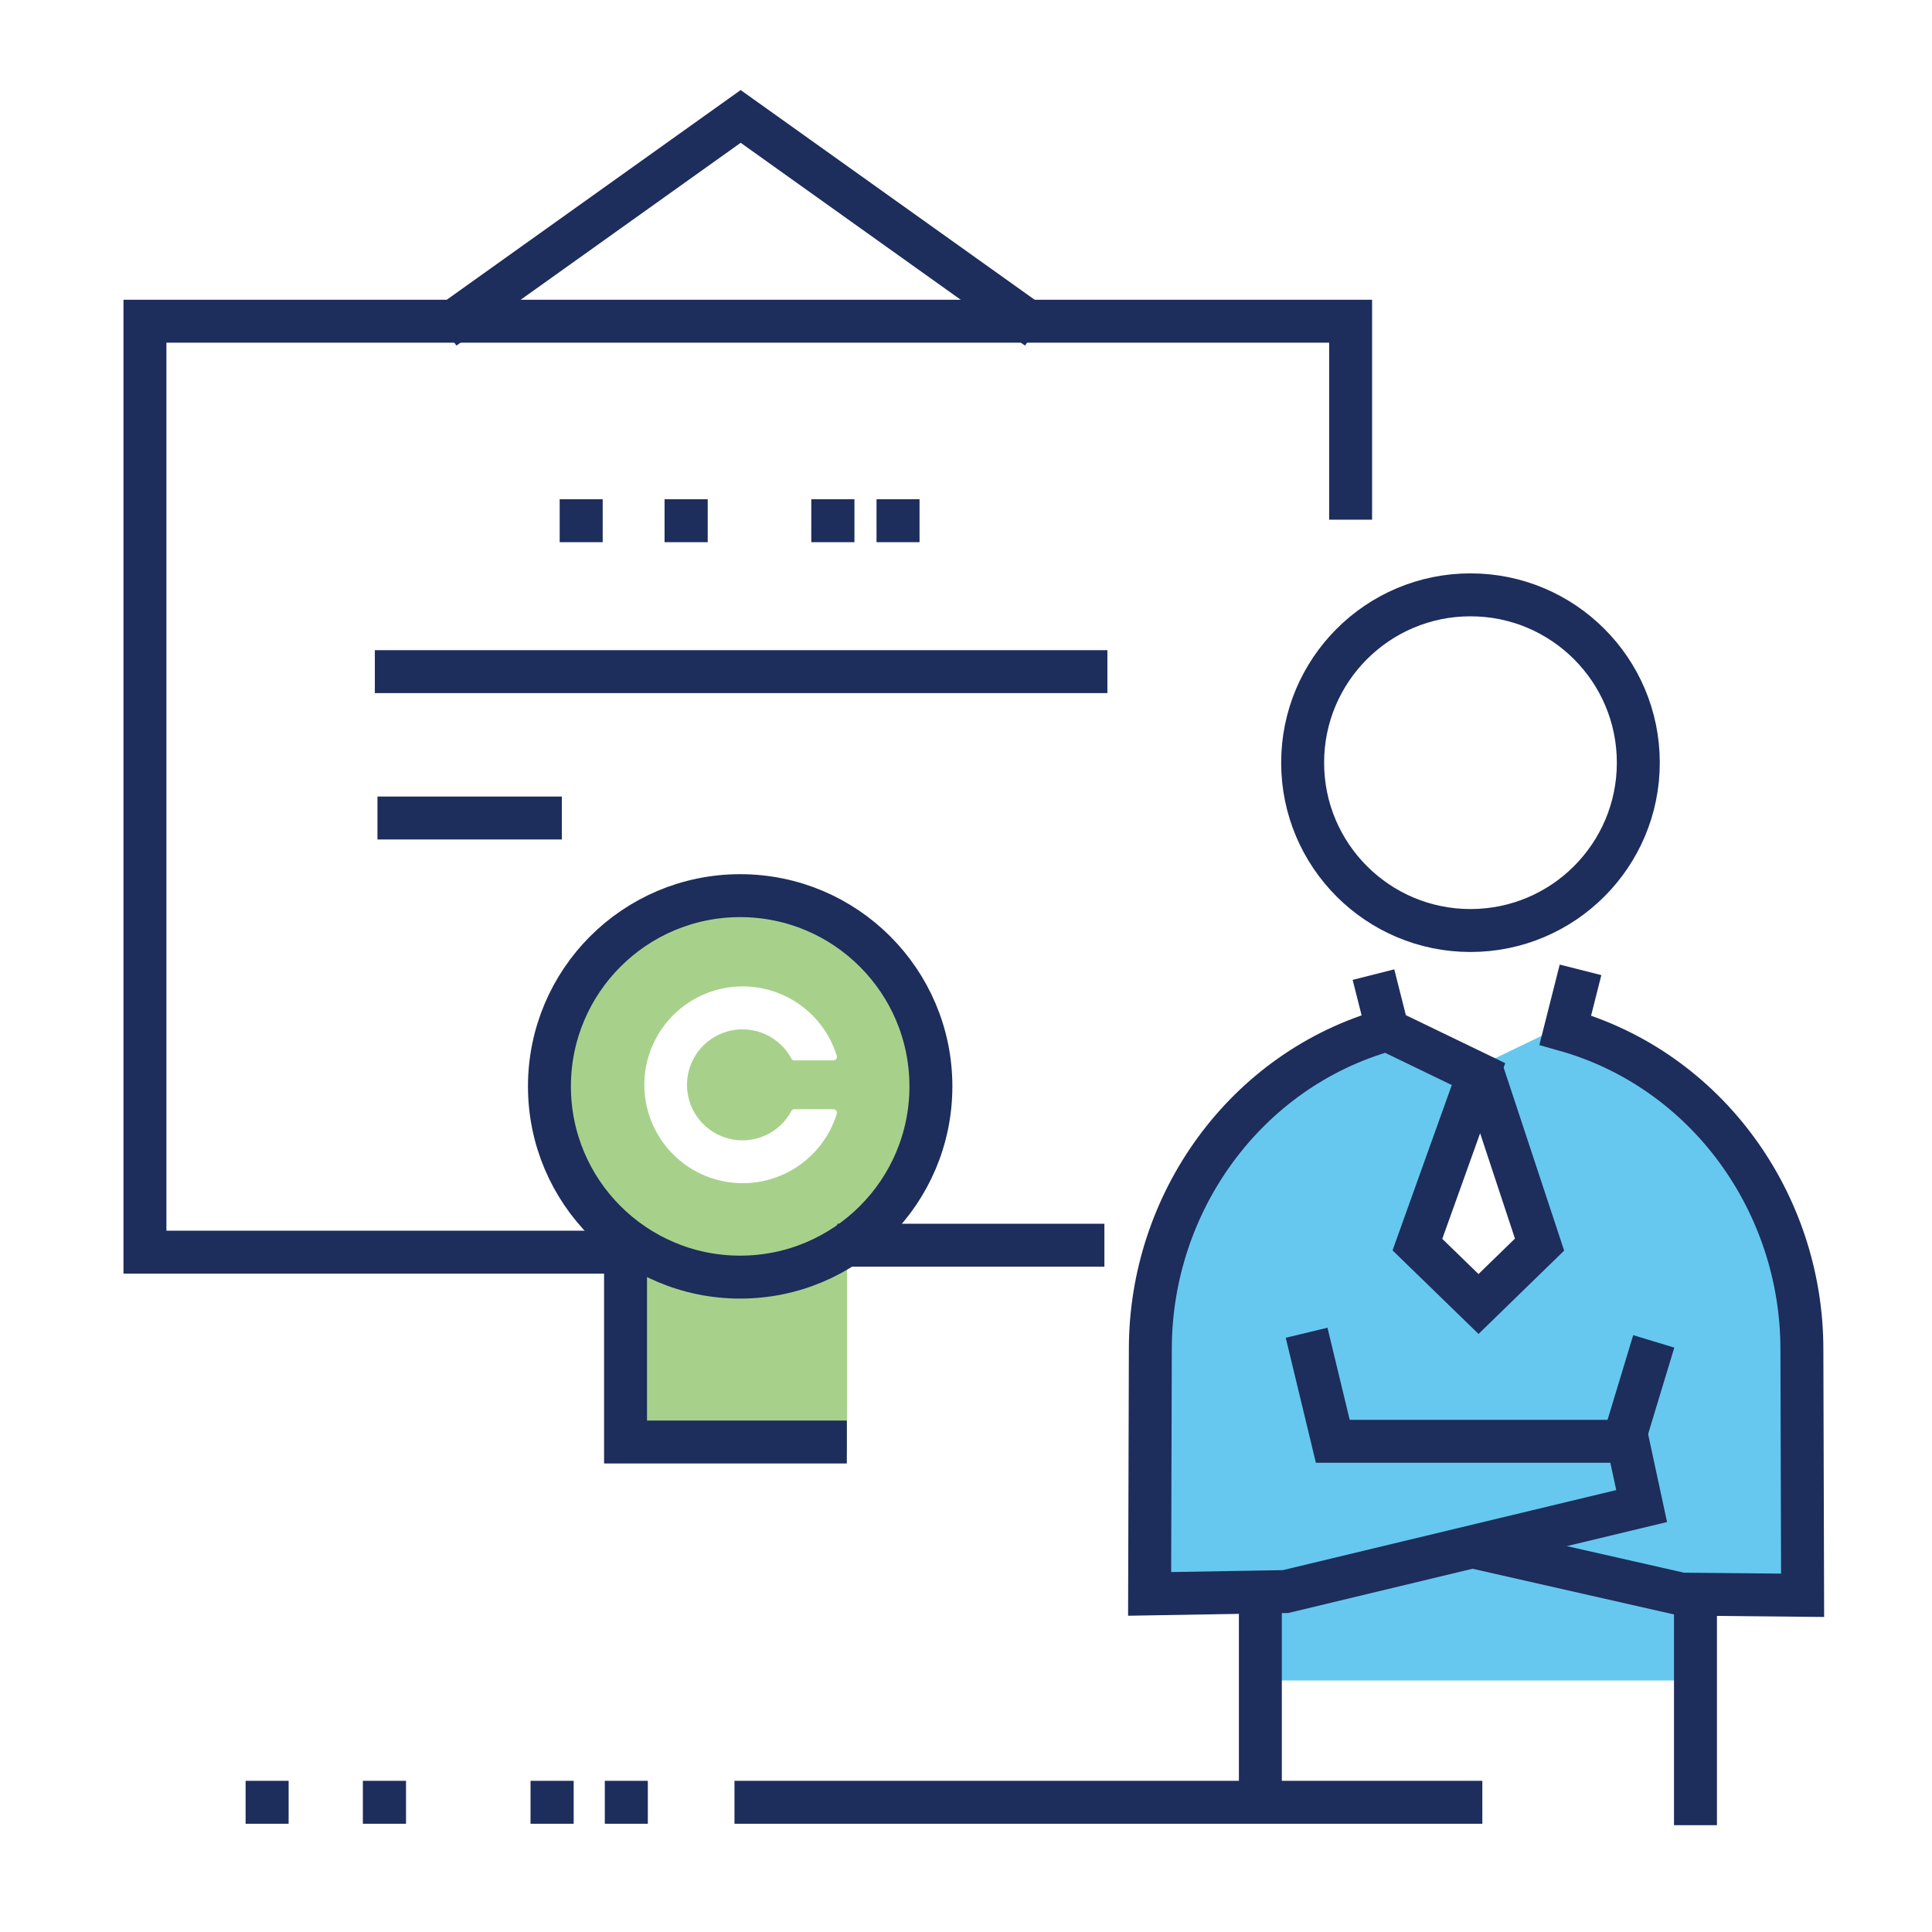
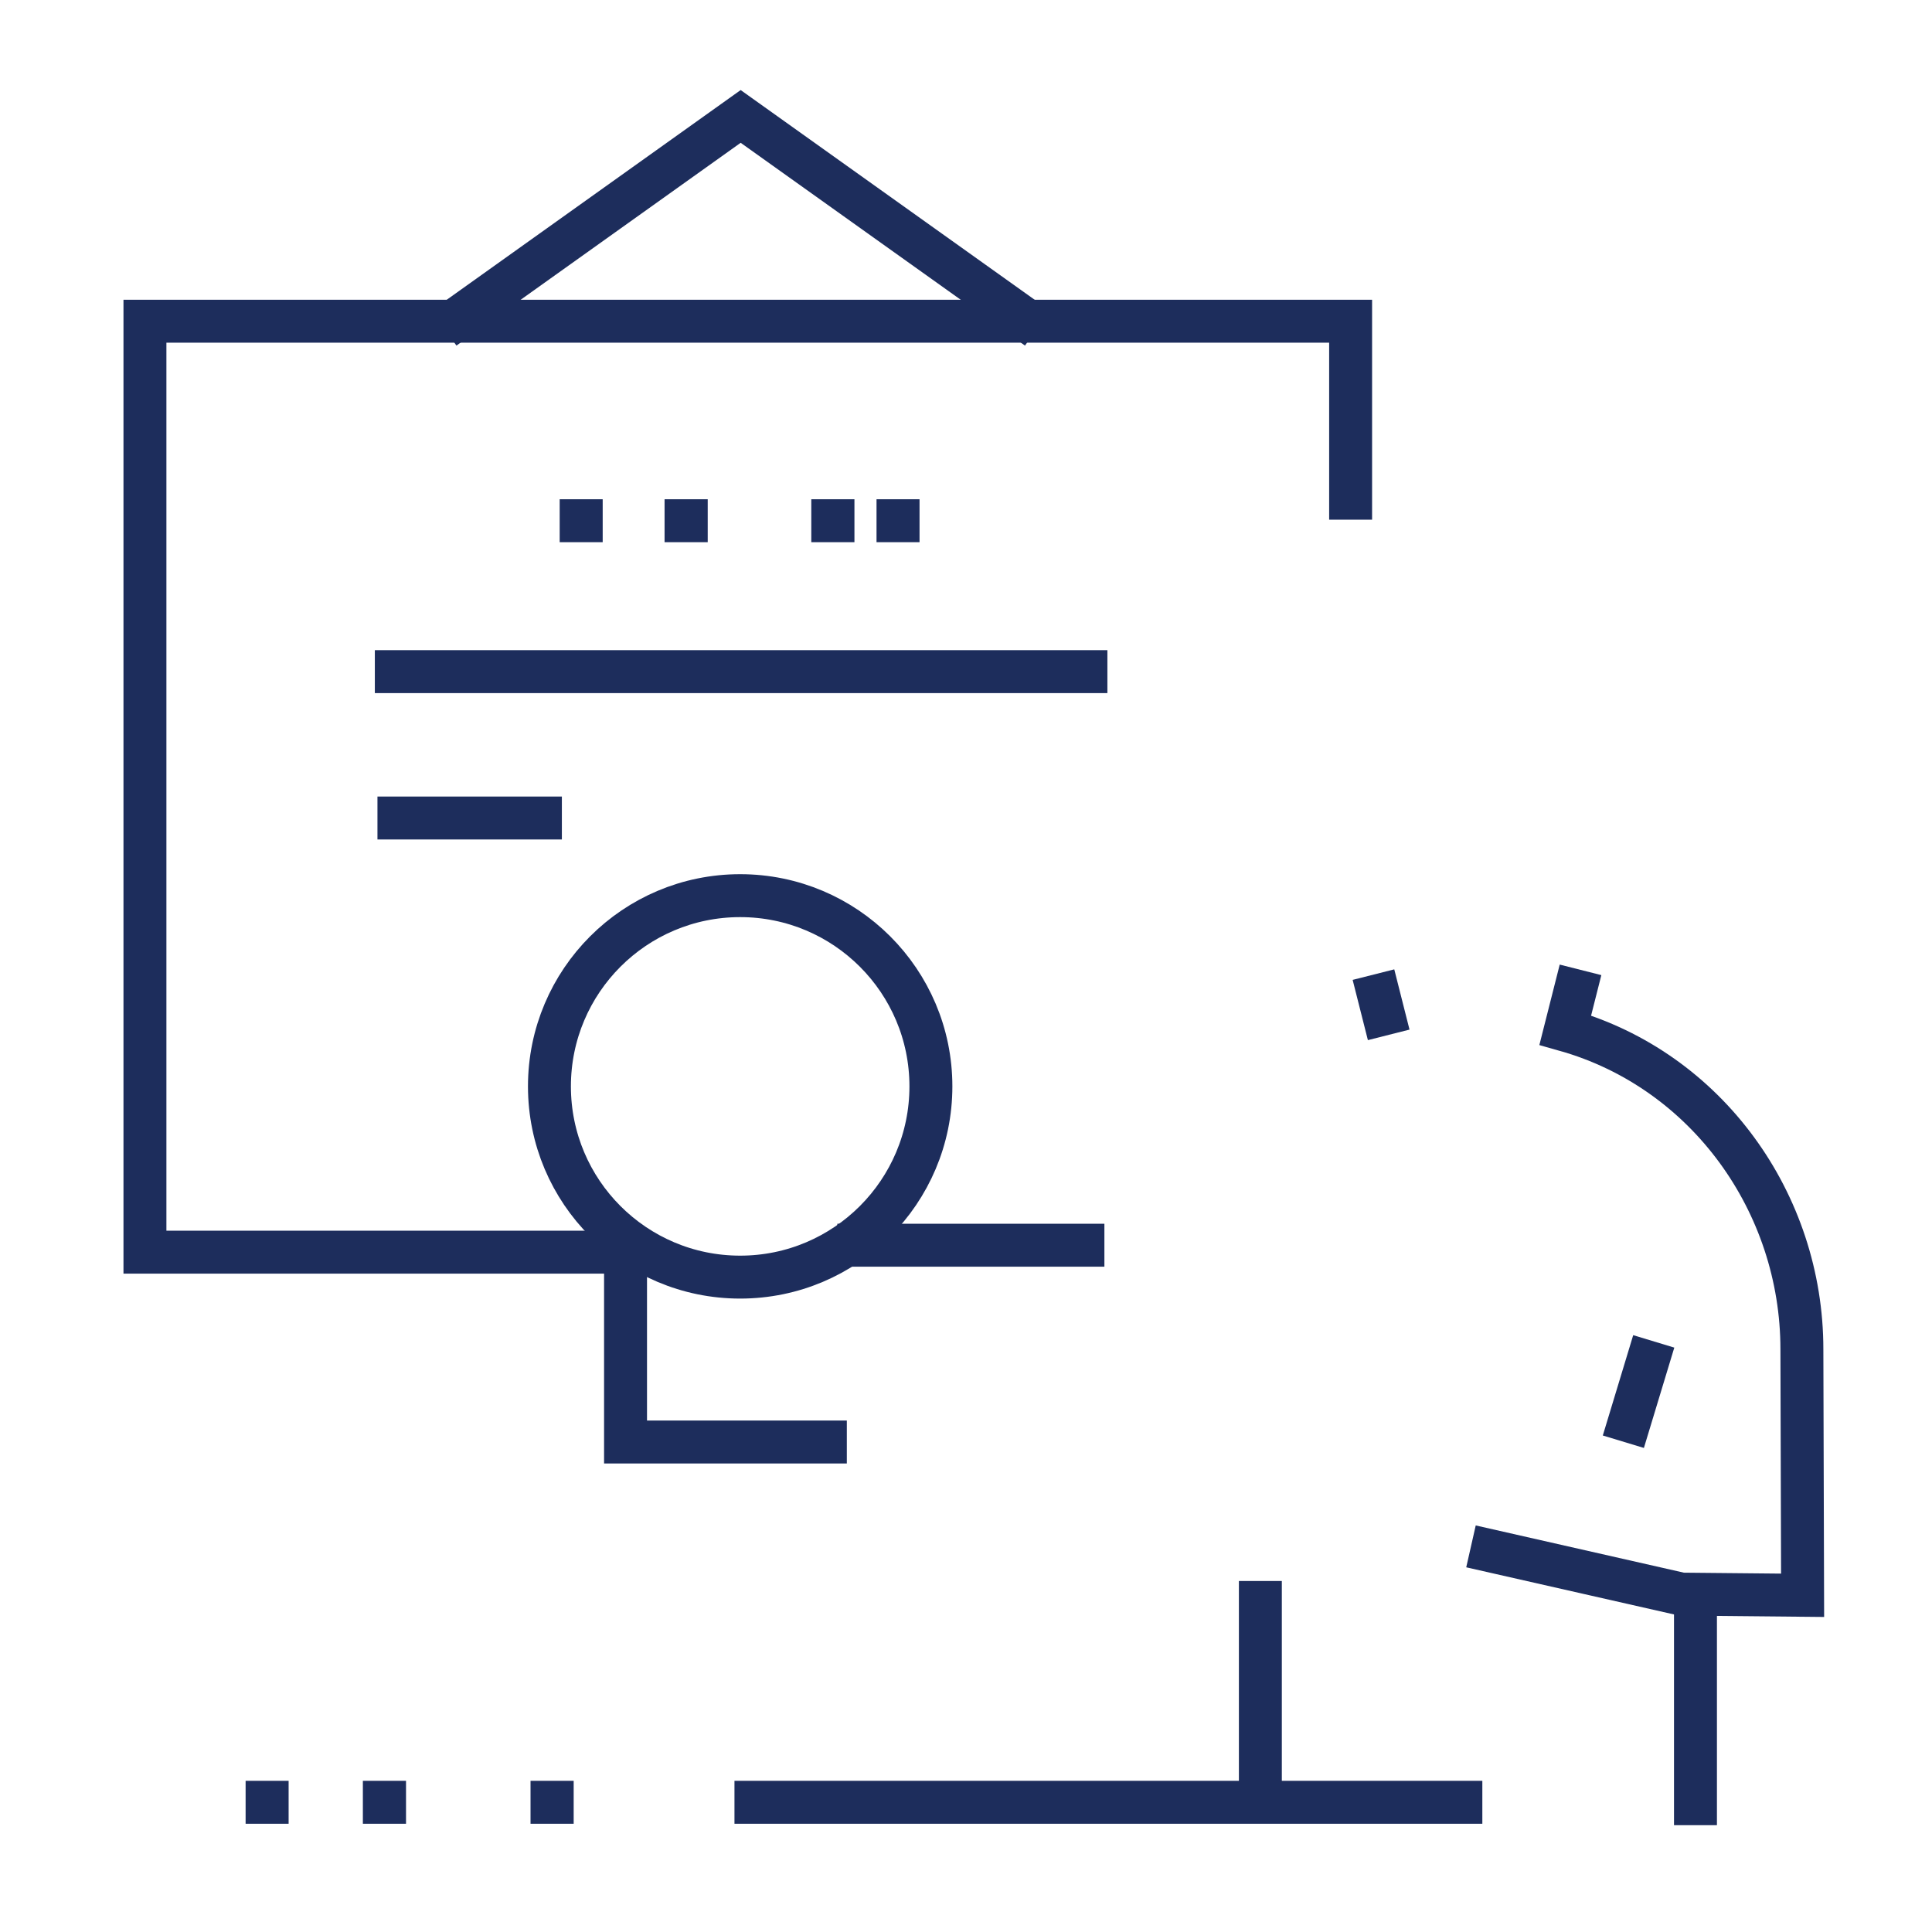
<svg xmlns="http://www.w3.org/2000/svg" id="ic_certification" width="180" height="180" viewBox="0 0 180 180">
  <rect id="矩形_4" data-name="矩形 4" width="180" height="180" fill="none" />
-   <path id="路径_18" data-name="路径 18" d="M88.939,117.57a17.4,17.4,0,0,0-17.4,17.4c0,5.322,6.152,13.606,6.152,13.606h.066v19.9H99.08v-19.9l1.107-1.456c3.756-2.1,6.152-6.858,6.152-12.179a17.4,17.4,0,0,0-17.4-17.37Zm.408,21.956a5.162,5.162,0,0,0,4.55-2.73.32.32,0,0,1,.277-.167h3.64a.328.328,0,0,1,.313.415,9.166,9.166,0,1,1,0-5.38.328.328,0,0,1-.313.415h-3.64a.32.32,0,0,1-.277-.167,5.169,5.169,0,1,0-4.55,7.615Z" transform="translate(-20.166 -33.285)" fill="#6cb33f" opacity="0.6" />
  <path id="路径_19" data-name="路径 19" d="M101.677,179.88H81.06V162.11" transform="translate(-22.78 -45.531)" fill="none" stroke="#1d2d5c" stroke-miterlimit="10" stroke-width="4" />
  <line id="直线_13" data-name="直线 13" x1="24.883" transform="translate(78.011 116.014)" fill="none" stroke="#1d2d5c" stroke-miterlimit="10" stroke-width="4" />
  <path id="路径_20" data-name="路径 20" d="M64.763,128.724H18.55V41.99H130.88V60.481" transform="translate(-5.046 -12.063)" fill="none" stroke="#1d2d5c" stroke-miterlimit="10" stroke-width="4" />
  <circle id="椭圆_3" data-name="椭圆 3" cx="17.77" cy="17.77" r="17.77" transform="translate(51.19 83.446)" fill="none" stroke="#1d2d5c" stroke-miterlimit="10" stroke-width="4" />
  <line id="直线_14" data-name="直线 14" x2="0.007" transform="translate(54.144 48.514)" fill="none" stroke="#1d2d5c" stroke-linecap="square" stroke-miterlimit="10" stroke-width="4" />
  <line id="直线_15" data-name="直线 15" x2="14.931" transform="translate(63.916 48.514)" fill="none" stroke="#1d2d5c" stroke-linecap="square" stroke-miterlimit="10" stroke-width="4" stroke-dasharray="0.02 13.65" />
  <line id="直线_16" data-name="直线 16" x2="0.007" transform="translate(83.664 48.514)" fill="none" stroke="#1d2d5c" stroke-linecap="square" stroke-miterlimit="10" stroke-width="4" />
  <path id="路径_21" data-name="路径 21" d="M113.022,34.622,85.372,14.9,57.73,34.622" transform="translate(-16.366 -4.053)" fill="none" stroke="#1d2d5c" stroke-miterlimit="10" stroke-width="4" />
  <line id="直线_17" data-name="直线 17" x2="17.181" transform="translate(35.167 76.212)" fill="none" stroke="#1d2d5c" stroke-miterlimit="10" stroke-width="4" />
  <line id="直线_18" data-name="直线 18" x2="68.25" transform="translate(34.923 62.575)" fill="none" stroke="#1d2d5c" stroke-miterlimit="10" stroke-width="4" />
-   <path id="路径_22" data-name="路径 22" d="M210.465,163.6c0-13.614-8.838-26-22.044-29.732l-8.1,3.909,5.322,16.1-5.686,5.533-5.693-5.533,5.693-15.885-8.532-4.12c-13.206,3.735-22.022,16.111-22.044,29.732l-.066,22.816,10.025-.175v8.736h41.234v-8.518l9.952.095Z" transform="translate(-42.615 -38.413)" fill="#00a4e4" opacity="0.6" />
-   <circle id="椭圆_4" data-name="椭圆 4" cx="15.637" cy="15.637" r="15.637" transform="translate(121.364 55.42)" fill="none" stroke="#1d2d5c" stroke-miterlimit="10" stroke-width="4" />
-   <path id="路径_23" data-name="路径 23" d="M163.946,162.087l2.439,10.112h27.475l1.3,6.035L161.987,186.2l-12.667.218.066-22.816c0-13.614,8.838-26,22.044-29.732l8.532,4.12-5.693,15.885,5.693,5.533,5.686-5.533-5.322-16.1" transform="translate(-42.212 -37.918)" fill="none" stroke="#1d2d5c" stroke-miterlimit="10" stroke-width="4" />
  <path id="路径_24" data-name="路径 24" d="M191,179.872l19.605,4.448,11.291.109-.066-22.925c0-13.614-8.838-26-22.044-29.732l1.42-5.613" transform="translate(-53.952 -35.8)" fill="none" stroke="#1d2d5c" stroke-miterlimit="10" stroke-width="4" />
  <line id="直线_19" data-name="直线 19" y1="9.348" x2="2.832" transform="translate(151.244 124.974)" fill="none" stroke="#1d2d5c" stroke-miterlimit="10" stroke-width="4" />
  <line id="直线_20" data-name="直线 20" y1="22.75" transform="translate(157.963 147.298)" fill="none" stroke="#1d2d5c" stroke-miterlimit="10" stroke-width="4" />
  <line id="直线_21" data-name="直线 21" y1="20.617" transform="translate(117.425 147.298)" fill="none" stroke="#1d2d5c" stroke-miterlimit="10" stroke-width="4" />
  <line id="直线_22" data-name="直线 22" x2="69.677" transform="translate(68.429 167.915)" fill="none" stroke="#1d2d5c" stroke-miterlimit="10" stroke-width="4" />
  <line id="直线_23" data-name="直线 23" x2="0.007" transform="translate(24.883 167.915)" fill="none" stroke="#1d2d5c" stroke-linecap="square" stroke-miterlimit="10" stroke-width="4" />
  <line id="直线_24" data-name="直线 24" x2="17.072" transform="translate(35.808 167.915)" fill="none" stroke="#1d2d5c" stroke-linecap="square" stroke-miterlimit="10" stroke-width="4" stroke-dasharray="0.02 15.6" />
-   <line id="直线_25" data-name="直线 25" x2="0.007" transform="translate(58.349 167.915)" fill="none" stroke="#1d2d5c" stroke-linecap="square" stroke-miterlimit="10" stroke-width="4" />
  <line id="直线_26" data-name="直线 26" x1="1.42" y1="5.613" transform="translate(127.962 90.803)" fill="none" stroke="#1d2d5c" stroke-miterlimit="10" stroke-width="4" />
</svg>